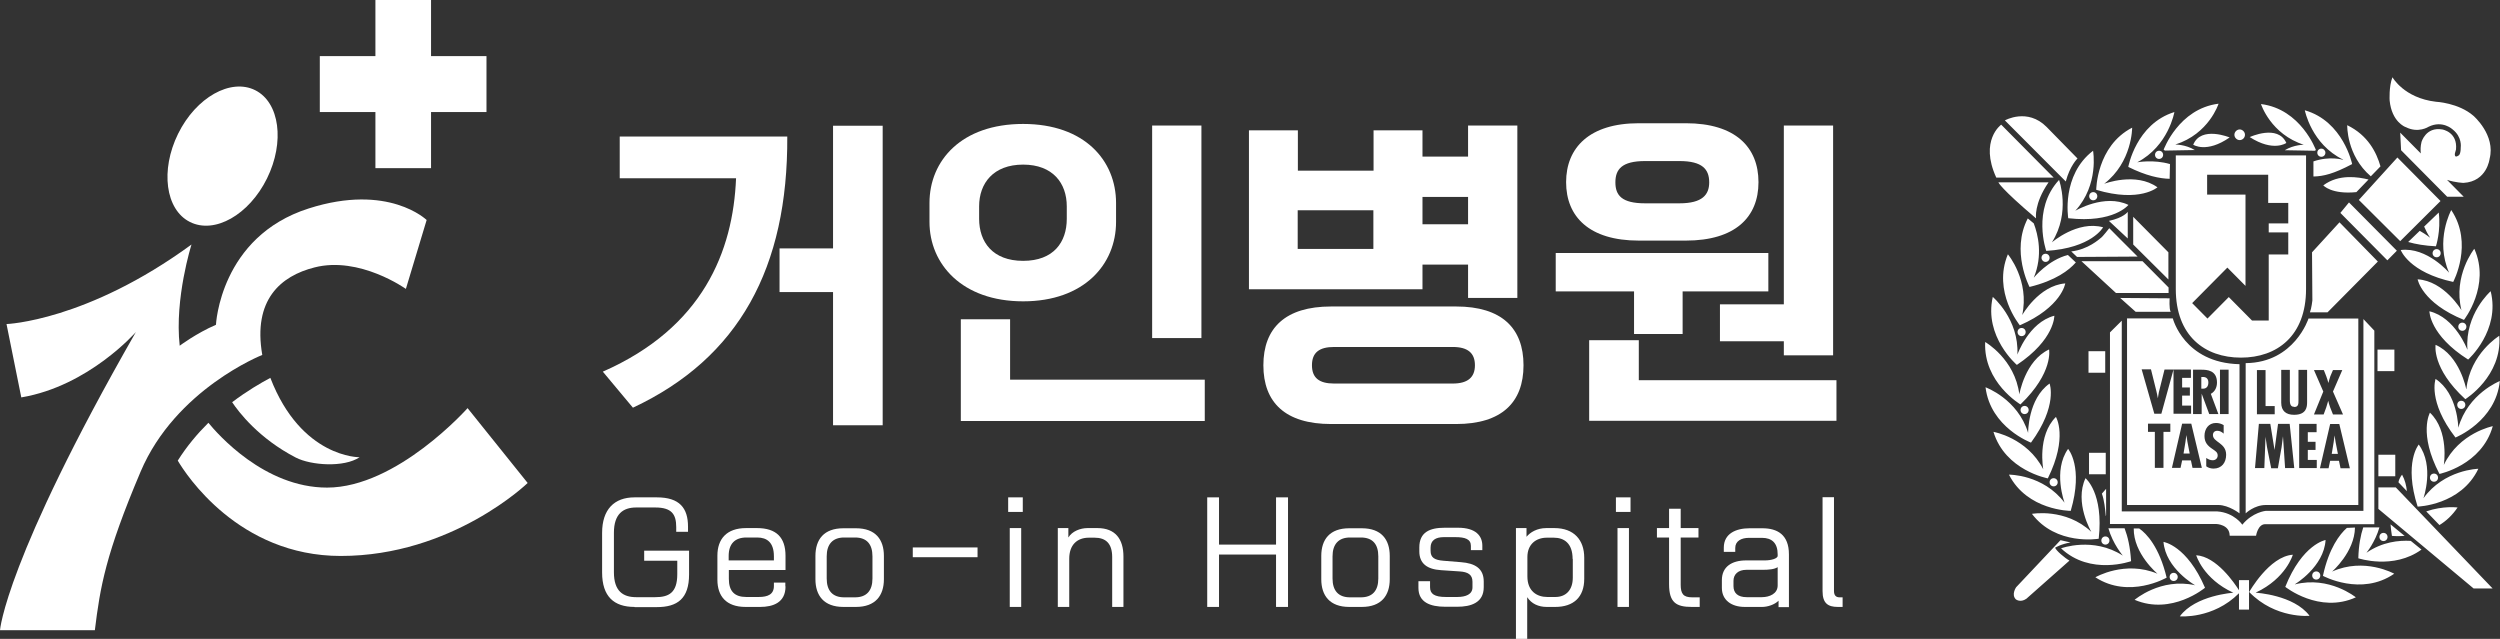
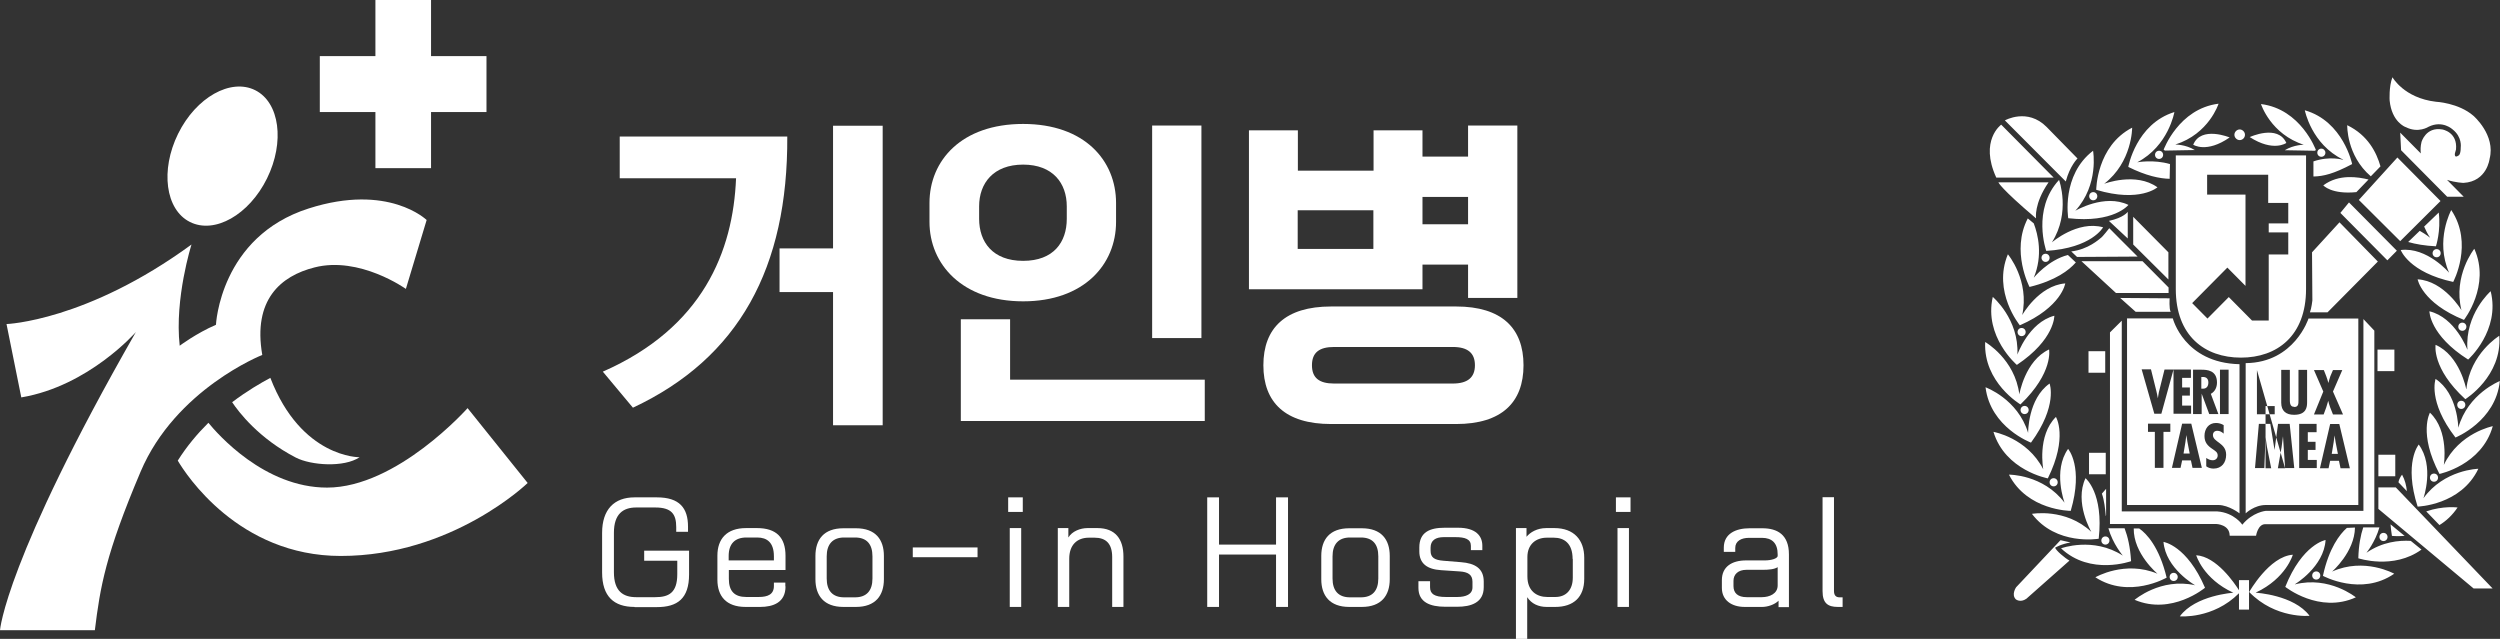
<svg xmlns="http://www.w3.org/2000/svg" width="180" height="46" viewBox="0 0 180 46" fill="none">
  <rect x="0" y="0" width="180" height="46" fill="#333333" stroke="none" />
  <g clip-path="url(#clip0_520_761)">
    <path d="M43.403 26.759C50.614 23.588 52.781 18.091 52.996 12.836H44.62V9.832H56.684C56.735 19.267 53.212 25.774 45.57 29.354L43.403 26.759ZM59.979 30.607V21.031H56.127V17.886H59.979V9.052H63.553V30.62H59.979V30.607Z" fill="white" />
    <path d="M80.356 15.981C80.356 19.037 78.05 21.696 73.665 21.696C69.28 21.696 66.923 19.024 66.923 15.981V14.613C66.923 11.557 69.23 8.924 73.665 8.924C78.1 8.924 80.356 11.57 80.356 14.613V15.981ZM69.179 30.313V22.987H72.727V27.334H86.743V30.313H69.179ZM76.808 14.856C76.808 13.194 75.807 11.852 73.665 11.852C71.523 11.852 70.497 13.194 70.497 14.856V15.751C70.497 17.426 71.473 18.781 73.665 18.781C75.857 18.781 76.808 17.439 76.808 15.751V14.856ZM82.954 24.342V9.039H86.502V24.342H82.954Z" fill="white" />
    <path d="M105.701 21.453V19.049H102.419V20.827H89.924V9.384H93.447V12.286H98.896V9.384H102.419V11.276H105.701V9.039H109.249V21.453H105.701ZM95.842 30.53C92.534 30.53 90.963 28.971 90.963 26.299C90.963 23.627 92.534 22.067 95.842 22.067H104.839C108.122 22.067 109.693 23.627 109.693 26.299C109.693 28.971 108.122 30.53 104.839 30.53H95.842ZM98.883 15.137H93.434V17.924H98.883V15.137ZM96.057 24.982C94.98 24.982 94.461 25.391 94.461 26.299C94.461 27.206 94.98 27.615 96.057 27.615H104.599C105.663 27.615 106.195 27.181 106.195 26.299C106.195 25.416 105.676 24.982 104.599 24.982H96.057ZM105.701 14.178H102.419V16.147H105.701V14.178Z" fill="white" />
-     <path d="M121.149 20.98V24.048H117.651V20.98H112.012V18.218H127.321V20.98H121.149ZM117.994 17.323C114.42 17.323 112.76 15.598 112.76 13.117C112.76 10.637 114.433 8.873 117.994 8.873H121.377C124.951 8.873 126.611 10.599 126.611 13.117C126.611 15.636 124.938 17.323 121.377 17.323H117.994ZM114.42 30.313V24.496H117.994V27.372H132.225V30.3H114.42V30.313ZM120.921 14.639C122.581 14.639 123.063 14.012 123.063 13.13C123.063 12.197 122.581 11.596 120.921 11.596H118.45C116.764 11.596 116.308 12.197 116.308 13.13C116.308 14.063 116.764 14.639 118.45 14.639H120.921ZM128.436 25.582V24.573H123.836V21.913H128.436V9.039H131.984V25.582H128.436Z" fill="white" />
    <path d="M45.684 43.699C44.214 43.699 43.352 42.957 43.352 41.218V38.367C43.352 36.68 44.227 35.81 45.684 35.81H47.294C48.928 35.81 49.537 36.578 49.537 37.92V38.291H48.688V37.946C48.688 37.025 48.358 36.539 47.18 36.539H45.798C44.861 36.539 44.202 37.012 44.202 38.355V41.206C44.202 42.561 44.861 42.996 45.798 42.996H47.18C48.13 42.996 48.764 42.702 48.764 41.346V40.375H46.381V39.646H49.613V41.359C49.613 43.098 48.776 43.712 47.294 43.712H45.697L45.684 43.699Z" fill="white" />
    <path d="M56.557 42.228C56.557 43.379 55.67 43.699 54.732 43.699H53.68C52.286 43.699 51.653 42.919 51.653 41.743V40.004C51.653 38.815 52.312 38.022 53.718 38.022H54.504C55.898 38.022 56.557 38.7 56.557 40.017V41.039H52.477V41.679C52.477 42.561 52.882 42.983 53.731 42.983H54.631C55.29 42.983 55.721 42.791 55.721 42.19V41.947H56.544V42.216L56.557 42.228ZM55.721 40.055C55.721 39.058 55.227 38.7 54.517 38.7H53.744C52.907 38.7 52.464 39.16 52.464 40.029V40.349H55.721V40.055Z" fill="white" />
    <path d="M60.726 43.699C59.32 43.699 58.711 42.88 58.711 41.704V40.029C58.711 38.84 59.32 38.035 60.726 38.035H61.626C63.033 38.035 63.641 38.84 63.641 40.029V41.704C63.641 42.88 63.033 43.699 61.626 43.699H60.726ZM62.817 40.055C62.817 39.186 62.412 38.7 61.563 38.7H60.777C59.953 38.7 59.523 39.186 59.523 40.055V41.653C59.523 42.523 59.941 43.008 60.777 43.008H61.563C62.399 43.008 62.817 42.523 62.817 41.653V40.055Z" fill="white" />
    <path d="M65.72 40.119V39.416H70.383V40.119H65.72Z" fill="white" />
    <path d="M72.588 36.859V35.81H73.64V36.859H72.588ZM72.702 43.699V38.022H73.526V43.699H72.702Z" fill="white" />
    <path d="M80.077 43.699V40.106C80.077 39.135 79.621 38.713 78.81 38.713H78.405C77.556 38.713 76.985 39.224 76.985 40.234V43.699H76.162V38.022H76.922V38.7C77.188 38.252 77.784 38.022 78.303 38.022H79.013C80.305 38.022 80.888 38.815 80.888 40.068V43.699H80.065H80.077Z" fill="white" />
    <path d="M91.875 43.699V39.927H87.769V43.699H86.92V35.81H87.769V39.211H91.875V35.81H92.737V43.699H91.875Z" fill="white" />
    <path d="M97.147 43.699C95.741 43.699 95.132 42.88 95.132 41.704V40.029C95.132 38.84 95.741 38.035 97.147 38.035H98.047C99.454 38.035 100.062 38.84 100.062 40.029V41.704C100.062 42.88 99.454 43.699 98.047 43.699H97.147ZM99.238 40.055C99.238 39.186 98.833 38.7 97.984 38.7H97.198C96.374 38.7 95.943 39.186 95.943 40.055V41.653C95.943 42.523 96.362 43.008 97.198 43.008H97.984C98.82 43.008 99.238 42.523 99.238 41.653V40.055Z" fill="white" />
    <path d="M106.829 42.28C106.829 43.405 105.891 43.686 104.928 43.686H104.054C102.977 43.686 102.127 43.366 102.127 42.331V41.845H102.964V42.28C102.964 42.753 103.268 42.983 104.104 42.983H104.928C105.536 42.983 106.018 42.791 106.018 42.292V41.883C106.018 41.372 105.688 41.18 105.093 41.142L103.75 41.052C102.761 40.988 102.191 40.579 102.191 39.697V39.416C102.191 38.303 102.964 37.997 104.016 37.997H104.979C106.259 37.997 106.728 38.585 106.728 39.288V39.608H105.904V39.301C105.904 38.815 105.486 38.674 104.789 38.674H103.952C103.369 38.674 103.002 38.904 103.002 39.429V39.659C103.002 40.145 103.281 40.324 103.94 40.375L105.194 40.477C106.195 40.554 106.829 40.924 106.829 41.87V42.267V42.28Z" fill="white" />
    <path d="M109.148 46V38.022H109.908V38.649C110.174 38.329 110.656 38.022 111.34 38.022H111.911C113.33 38.022 114.065 38.879 114.065 40.157V41.679C114.065 42.983 113.305 43.699 111.974 43.699H111.366C110.77 43.699 110.263 43.469 109.959 42.996V46H109.135H109.148ZM113.228 40.247C113.228 39.109 112.608 38.713 111.873 38.713H111.378C110.567 38.713 109.972 39.211 109.972 40.106V41.5C109.972 42.586 110.681 42.983 111.404 42.983H111.987C112.734 42.983 113.241 42.497 113.241 41.589V40.234L113.228 40.247Z" fill="white" />
    <path d="M116.346 36.859V35.81H117.398V36.859H116.346ZM116.46 43.699V38.022H117.284V43.699H116.46Z" fill="white" />
-     <path d="M121.808 43.699C120.68 43.699 120.173 43.379 120.173 42.062V38.7H119.299V38.022H120.173V36.629H121.01V38.022H122.29V38.7H121.01V42.101C121.01 42.753 121.2 43.008 121.833 43.008H122.378V43.699H121.808Z" fill="white" />
    <path d="M128.056 43.699V43.251C127.777 43.532 127.27 43.699 126.877 43.699H125.623C124.672 43.699 123.975 43.213 123.975 42.331V41.768C123.975 40.809 124.685 40.349 125.724 40.349H127.08C127.511 40.349 127.992 40.221 127.992 40.017V39.914C127.992 39.109 127.587 38.725 126.864 38.725H125.927C125.369 38.725 124.938 38.956 124.938 39.454V39.735H124.114V39.429C124.114 38.419 124.989 38.035 125.965 38.035H126.89C127.967 38.035 128.803 38.495 128.803 39.914V43.712H128.043L128.056 43.699ZM127.992 40.835C127.764 40.988 127.359 41.027 126.902 41.027H125.737C125.154 41.027 124.811 41.346 124.811 41.819V42.203C124.811 42.702 125.128 42.996 125.762 42.996H126.852C127.397 42.996 127.992 42.753 127.992 42.152V40.835Z" fill="white" />
    <path d="M132.326 43.699C131.604 43.699 131.224 43.43 131.224 42.561V35.798H132.047V42.548C132.047 42.868 132.187 43.008 132.453 43.008H132.668V43.699H132.326Z" fill="white" />
    <path d="M31.035 4.04V0H27.03V4.04H23.026V8.067H27.03V12.107H31.035V8.067H35.027V4.04H31.035Z" fill="white" />
    <path d="M18.882 25.544C18.198 21.581 20.213 19.868 22.646 19.254C25.89 18.423 29.223 20.801 29.223 20.801L30.718 15.841C30.718 15.841 27.981 13.168 22.227 15.009C15.841 17.042 15.549 23.384 15.549 23.384C14.13 23.997 12.939 24.892 12.939 24.892C12.558 21.491 13.788 17.605 13.788 17.605C6.235 23.128 0.469 23.332 0.469 23.332L1.533 28.613C6.4 27.794 9.783 23.908 9.783 23.908C0.38 40.336 0 45.373 0 45.373H6.83C7.211 42.267 7.603 39.902 10.125 33.957C12.647 28.012 18.882 25.557 18.882 25.557V25.544Z" fill="white" />
    <path d="M33.671 29.38C33.671 29.38 28.589 35.107 23.546 35.107C19.034 35.107 15.663 31.246 15.004 30.441C14.219 31.221 13.458 32.116 12.799 33.164C13.37 34.136 17.171 40.029 24.534 40.029C32.568 40.029 37.992 34.775 37.992 34.775L33.671 29.392V29.38Z" fill="white" />
    <path d="M21.302 32.947C22.392 33.509 24.774 33.675 25.89 32.921C25.89 32.921 21.695 32.985 19.465 27.206C18.768 27.577 17.779 28.152 16.715 28.958C17.171 29.648 18.628 31.566 21.302 32.947Z" fill="white" />
    <path d="M13.674 15.981C15.448 16.876 17.931 15.47 19.224 12.849C20.517 10.228 20.137 7.377 18.375 6.495C16.613 5.613 14.117 7.006 12.825 9.627C11.532 12.248 11.912 15.099 13.674 15.981Z" fill="white" />
-     <path d="M164.616 10.292C164.007 8.924 161.98 9.87 161.98 9.87C163.691 10.969 164.616 10.292 164.616 10.292ZM161.257 10.087C161.473 10.087 161.638 9.908 161.638 9.704C161.638 9.499 161.46 9.32 161.257 9.32C161.055 9.32 160.877 9.499 160.877 9.704C160.877 9.908 161.055 10.087 161.257 10.087ZM165.908 10.42C165.908 10.42 165.173 10.407 164.502 10.816L166.669 10.854C166.669 10.854 166.707 10.829 166.745 10.803C166.745 10.803 165.667 7.85 162.791 7.492C162.791 7.492 163.488 9.678 165.908 10.432M167.429 10.995C167.429 10.842 167.302 10.701 167.137 10.701C166.973 10.701 166.846 10.829 166.846 10.995C166.846 11.161 166.973 11.289 167.137 11.289C167.302 11.289 167.429 11.161 167.429 10.995ZM155.859 10.842L158.026 10.803C157.354 10.394 156.619 10.407 156.619 10.407C159.052 9.64 159.737 7.466 159.737 7.466C156.86 7.824 155.783 10.778 155.783 10.778C155.821 10.803 155.821 10.803 155.859 10.829M155.162 11.148C155.162 11.315 155.289 11.443 155.453 11.443C155.618 11.443 155.745 11.315 155.745 11.148C155.745 10.982 155.618 10.854 155.453 10.854C155.289 10.854 155.162 10.982 155.162 11.148ZM155.339 13.488C153.781 12.363 151.5 13.232 151.5 13.232C153.527 11.673 153.515 9.192 153.515 9.192C150.942 10.522 150.929 13.667 150.929 13.667C154.085 14.613 155.352 13.475 155.352 13.475M156.214 12.874L156.239 11.813C155.061 11.468 153.882 11.685 153.882 11.685C156.138 10.509 156.556 8.067 156.556 8.067C153.793 8.924 153.236 12.018 153.236 12.018C154.516 12.657 155.504 12.862 156.226 12.874M168.696 11.506C168.696 11.506 167.758 11.212 166.567 11.621V12.708C167.289 12.695 168.024 12.516 169.355 11.813C169.355 11.813 168.721 8.732 165.946 7.939C165.946 7.939 166.415 10.381 168.709 11.494M157.912 10.42C157.912 10.42 158.862 11.059 160.535 9.896C160.535 9.896 158.469 9.039 157.912 10.42ZM172.396 25.173H171.18V26.72H172.396V25.173ZM169.127 14.575L168.506 15.329L171.89 18.743L172.574 18.052L169.127 14.575ZM175.717 14.473L172.612 11.34L169.837 14.396L172.815 17.362L175.717 14.473ZM150.422 14.127C150.422 14.293 150.549 14.421 150.714 14.421C150.879 14.421 151.005 14.293 151.005 14.127C151.005 13.961 150.879 13.833 150.714 13.833C150.549 13.833 150.422 13.961 150.422 14.127ZM173.398 17.426C173.93 17.579 174.589 17.694 175.387 17.733C175.387 17.733 175.755 16.633 175.59 15.303L174.538 16.314C174.652 16.582 174.792 16.851 174.969 17.119C174.969 17.119 174.678 16.876 174.221 16.62L173.385 17.426H173.398ZM172.46 32.742H171.243V34.289H172.46V32.742ZM170.698 12.695L171.395 11.979C171.104 10.969 170.496 9.742 169 9.013C169 9.013 168.937 11.187 170.698 12.695ZM176.997 23.524C176.997 23.69 177.123 23.818 177.288 23.818C177.453 23.818 177.58 23.69 177.58 23.524C177.58 23.358 177.453 23.23 177.288 23.23C177.123 23.23 176.997 23.358 176.997 23.524ZM173.22 9.154C174.12 9.614 174.855 9.128 174.855 9.128C175.869 8.63 176.591 9.32 176.591 9.32C177.288 9.87 177.174 10.599 177.174 10.599C177.174 11.161 177.009 11.2 177.009 11.2C176.68 11.43 176.756 11.033 176.756 11.033L176.832 10.765C176.959 9.499 175.843 9.32 175.843 9.32C174.652 9.116 174.348 10.228 174.348 10.228C174.272 10.535 174.272 10.803 174.297 11.046L172.815 9.55L172.878 10.816L176.198 14.166H177.389L176.186 12.951C176.819 13.156 177.377 13.168 177.377 13.168C179.075 13.066 179.252 11.43 179.252 11.43C179.696 9.717 178.086 8.336 178.086 8.336C177.009 7.402 175.387 7.326 175.387 7.326C173.081 7.057 172.257 5.561 172.257 5.561C171.991 6.239 172.054 7.236 172.054 7.236C172.206 8.783 173.182 9.141 173.182 9.141M177.402 23.038C177.402 23.038 179.341 20.571 178.15 17.912C178.15 17.912 176.604 19.842 177.225 22.335C177.225 22.335 175.983 20.226 174.069 20.111C174.069 20.111 174.361 21.798 177.415 23.038M175.438 18.525C175.603 18.525 175.729 18.397 175.729 18.231C175.729 18.065 175.603 17.937 175.438 17.937C175.273 17.937 175.146 18.065 175.146 18.231C175.146 18.397 175.273 18.525 175.438 18.525ZM169.659 13.833L170.534 12.925C169.799 12.746 168.405 12.504 167.277 13.347C167.277 13.347 167.86 14.012 169.659 13.833ZM176.629 20.302C176.629 20.302 178.112 17.541 176.49 15.124C176.49 15.124 175.298 17.298 176.338 19.638C176.338 19.638 174.754 17.771 172.853 18.001C172.853 18.001 173.436 19.612 176.642 20.302M166.478 41.436C166.478 41.602 166.605 41.73 166.77 41.73C166.935 41.73 167.061 41.602 167.061 41.436C167.061 41.27 166.935 41.142 166.77 41.142C166.605 41.142 166.478 41.27 166.478 41.436ZM167.91 41.154C167.91 41.154 169.533 39.748 169.558 37.984L168.975 38.009C168.455 38.47 167.682 39.467 167.251 41.461C167.251 41.461 170.001 42.957 172.384 41.308C172.384 41.308 170.23 40.106 167.91 41.154ZM165.237 42.062C165.237 42.062 167.328 40.809 167.442 38.879C167.442 38.879 165.769 39.173 164.54 42.254C164.54 42.254 166.985 44.21 169.621 43.008C169.621 43.008 167.708 41.449 165.237 42.075M162.423 42.663C164.603 41.64 165.084 39.94 165.084 39.94C163.386 40.055 161.942 42.625 161.942 42.625C163.843 44.581 166.288 44.338 166.288 44.338C165.161 42.829 162.423 42.676 162.423 42.676M161.207 41.768V42.497C160.877 41.973 159.585 40.068 158.127 39.978C158.127 39.978 158.622 41.679 160.801 42.676C160.801 42.676 158.064 42.855 156.949 44.376C156.949 44.376 159.331 44.594 161.207 42.714V43.891H161.929V41.768H161.207ZM171.243 35.094V36.642L178.099 42.369H179.468L172.498 35.094H171.256H171.243ZM170.394 39.786C170.394 39.786 171.015 39.032 171.319 37.971H170.153C169.963 38.534 169.824 39.262 169.799 40.196C169.799 40.196 172.32 41.039 174.348 39.569L173.575 38.943C172.713 38.892 171.522 39.02 170.407 39.786M156.797 41.538C156.797 41.385 156.67 41.244 156.505 41.244C156.34 41.244 156.214 41.372 156.214 41.538C156.214 41.704 156.34 41.832 156.505 41.832C156.67 41.832 156.797 41.704 156.797 41.538ZM175.957 33.458C175.957 33.458 176.35 31.029 174.956 29.712C174.956 29.712 174.107 31.195 175.641 34.123C175.641 34.123 178.695 33.496 179.48 30.684C179.48 30.684 177.06 31.157 175.957 33.471M173.132 38.585L172.118 37.754C172.143 38.01 172.168 38.291 172.219 38.585C172.219 38.585 172.587 38.623 173.132 38.585ZM171.611 38.956C171.776 38.956 171.902 38.828 171.902 38.661C171.902 38.495 171.776 38.367 171.611 38.367C171.446 38.367 171.319 38.495 171.319 38.661C171.319 38.828 171.446 38.956 171.611 38.956ZM147.571 34.724C147.571 34.89 147.698 35.018 147.863 35.018C148.027 35.018 148.154 34.89 148.154 34.724C148.154 34.557 148.027 34.43 147.863 34.43C147.698 34.43 147.571 34.557 147.571 34.724ZM145.48 29.111C147.863 26.823 147.533 25.161 147.533 25.161C145.797 25.966 145.391 28.395 145.391 28.395C145.075 25.851 142.933 24.624 142.933 24.624C142.794 27.539 145.48 29.124 145.48 29.124M145.48 29.52C145.48 29.686 145.607 29.814 145.772 29.814C145.936 29.814 146.063 29.686 146.063 29.52C146.063 29.354 145.936 29.226 145.772 29.226C145.607 29.226 145.48 29.354 145.48 29.52ZM149.573 11.404L147.356 9.141C145.974 7.748 144.352 8.668 144.352 8.668L148.737 13.066C149.028 11.941 149.586 11.404 149.586 11.404M147.863 12.785L144.086 8.975C144.086 8.975 142.502 10.113 143.731 12.785H147.863ZM146.228 31.873C148.179 29.213 147.571 27.615 147.571 27.615C146 28.715 146.025 31.169 146.025 31.169C145.277 28.715 142.958 27.884 142.958 27.884C143.313 30.786 146.24 31.873 146.24 31.873M147.977 39.429C147.977 39.429 148.42 39.16 149.079 39.058L148.357 38.892L145.163 42.28C145.163 42.28 144.796 42.804 145.138 43.149C145.138 43.149 145.455 43.417 145.898 43.111L149.003 40.362C148.686 40.196 148.002 39.62 147.964 39.416M154.034 38.048H153.629C153.603 39.863 155.339 41.308 155.339 41.308C152.995 40.324 150.866 41.564 150.866 41.564C153.299 43.149 155.998 41.589 155.998 41.589C155.466 39.377 154.554 38.419 154.021 38.048M147.444 34.443C148.914 31.476 148.027 30.019 148.027 30.019C146.659 31.374 147.115 33.79 147.115 33.79C145.949 31.515 143.529 31.093 143.529 31.093C144.378 33.88 147.444 34.443 147.444 34.443ZM155.77 39.007C155.922 40.937 158.051 42.139 158.051 42.139C155.567 41.576 153.692 43.187 153.692 43.187C156.366 44.325 158.761 42.318 158.761 42.318C157.456 39.275 155.783 39.02 155.783 39.02M148.927 15.713C152.197 16.083 153.248 14.754 153.248 14.754C151.525 13.923 149.421 15.176 149.421 15.176C151.145 13.296 150.701 10.854 150.701 10.854C148.395 12.619 148.914 15.713 148.914 15.713M149.092 36.782C150.03 33.599 148.902 32.32 148.902 32.32C147.787 33.893 148.648 36.194 148.648 36.194C147.102 34.148 144.644 34.174 144.644 34.174C145.962 36.769 149.079 36.782 149.079 36.782M172.954 34.174C172.954 34.174 172.751 34.391 172.688 34.724L173.296 35.363C173.258 34.967 173.157 34.557 172.954 34.187M152.653 21.453L153.768 22.45H156.29C156.163 22.246 156.214 21.479 156.214 21.479L152.653 21.453ZM158.913 13.999V12.58H163.31V14.613H164.755V16.083H163.348V16.735H164.755V18.321H163.348V23.077H162.144L160.472 21.389L158.938 22.936L157.836 21.824L160.37 19.267L161.676 20.584V14.012H158.913V13.999ZM156.657 20.814C156.657 24.189 158.748 25.749 161.346 25.749C163.944 25.749 166.035 24.189 166.035 20.814V11.187H156.657C156.657 11.187 156.657 17.439 156.657 20.814ZM153.198 15.252C153.198 15.252 152.919 15.674 151.842 15.904L153.198 17.17V15.252ZM165.186 29.303C165.49 29.303 165.49 29.073 165.49 28.83V26.631H166.111V28.958C166.111 29.29 166.073 29.866 165.173 29.866C164.59 29.866 164.248 29.584 164.248 28.996V26.631H164.869V28.689C164.869 28.932 164.844 29.29 165.173 29.29M166.795 30.53V31.118H166.162V31.809H166.719V32.397H166.162V33.113H166.808V33.701H165.541V30.517H166.795V30.53ZM166.618 26.644H167.315L167.492 27.091C167.543 27.245 167.606 27.411 167.644 27.577C167.682 27.411 167.733 27.257 167.784 27.091L167.974 26.644H168.645L167.974 28.191L168.696 29.84H167.974L167.771 29.328C167.708 29.162 167.67 29.009 167.632 28.855C167.581 29.009 167.543 29.175 167.492 29.328L167.302 29.84H166.605L167.277 28.191L166.605 26.644H166.618ZM168.519 33.714L168.405 33.177H167.771L167.657 33.714H167.036L167.771 30.53H168.43L169.19 33.714H168.519ZM164.527 33.714L164.375 31.413L164.273 32.205L164.007 33.714H163.526L163.222 32.179L163.12 31.464V31.4L163.032 33.701H162.36L162.639 30.517H163.462L163.767 32.397L164.02 30.517H164.856L165.186 33.701H164.54L164.527 33.714ZM162.499 26.644H163.12V29.239H163.779V29.827H162.499V26.644ZM161.688 26.145V36.961C161.688 36.961 162.297 36.36 163.146 36.36H169.799V22.936H166.212C166.212 22.936 165.199 26.107 161.701 26.145M159.002 27.539C159.002 27.308 158.888 27.13 158.583 27.142H158.495V27.986H158.609C158.888 27.986 159.002 27.794 159.002 27.539ZM168.088 31.349L168.024 31.834L167.885 32.678H168.329L168.164 31.834L168.088 31.349ZM151.259 17.132C151.145 17.221 150.346 17.963 149.13 18.103L149.548 18.5L153.907 18.474L152.551 17.119L151.867 16.429C151.867 16.429 151.386 17.055 151.259 17.132ZM175.539 34.391C175.539 34.225 175.413 34.097 175.248 34.097C175.083 34.097 174.956 34.225 174.956 34.391C174.956 34.557 175.083 34.685 175.248 34.685C175.413 34.685 175.539 34.557 175.539 34.391ZM177.212 29.444C177.377 29.444 177.504 29.316 177.504 29.149C177.504 28.983 177.377 28.855 177.212 28.855C177.047 28.855 176.921 28.983 176.921 29.149C176.921 29.316 177.047 29.444 177.212 29.444ZM175.362 27.283C175.362 27.283 174.779 28.894 176.794 31.502C176.794 31.502 179.696 30.338 179.987 27.436C179.987 27.436 177.694 28.331 176.997 30.799C176.997 30.799 176.971 28.344 175.362 27.283ZM177.567 28.012C177.567 28.012 177.111 25.595 175.362 24.828C175.362 24.828 175.07 26.516 177.504 28.74C177.504 28.74 180.165 27.091 179.949 24.176C179.949 24.176 177.846 25.455 177.58 28.012M174.145 32.013C174.145 32.013 173.055 33.317 174.069 36.475C174.069 36.475 177.187 36.386 178.441 33.752C178.441 33.752 175.983 33.803 174.487 35.874C174.487 35.874 175.299 33.56 174.145 32.001M177.643 25.161C177.643 25.161 176.781 22.859 174.918 22.412C174.918 22.412 174.918 24.125 177.706 25.889C177.706 25.889 180.038 23.805 179.328 20.967C179.328 20.967 177.465 22.604 177.656 25.161M175.641 37.805C176.122 37.511 176.566 37.102 176.946 36.539C176.946 36.539 175.907 36.399 174.69 36.821L175.641 37.805ZM157.494 31.809L157.418 31.323L157.354 31.809L157.215 32.653H157.658L157.494 31.809ZM148.243 12.964C146.279 15.099 147.33 18.065 147.33 18.065C150.613 17.86 151.424 16.365 151.424 16.365C149.573 15.853 147.736 17.451 147.736 17.451C149.104 15.291 148.255 12.964 148.255 12.964M160.548 38.572H162.436C162.436 38.572 162.563 37.741 163.095 37.741H170.952V23.805L170.166 22.974V36.782H163.133C163.133 36.782 162.182 36.872 161.447 37.779C161.447 37.779 160.877 36.91 159.635 36.821H152.767V23.09L151.918 23.933V37.728H159.585C159.585 37.728 160.535 37.767 160.535 38.559M145.848 23.908C145.848 23.741 145.721 23.614 145.556 23.614C145.391 23.614 145.265 23.741 145.265 23.908C145.265 24.074 145.391 24.202 145.556 24.202C145.721 24.202 145.848 24.074 145.848 23.908ZM145.594 22.706C146.152 20.2 144.568 18.308 144.568 18.308C143.44 21.006 145.429 23.422 145.429 23.422C148.446 22.105 148.699 20.405 148.699 20.405C146.785 20.558 145.594 22.693 145.594 22.693M143.478 21.389C142.832 24.24 145.214 26.273 145.214 26.273C147.951 24.445 147.913 22.732 147.913 22.732C146.063 23.217 145.252 25.531 145.252 25.531C145.379 22.974 143.478 21.376 143.478 21.376M146.595 15.713C146.595 15.713 146.431 14.677 147.495 13.13H143.883C143.883 13.13 144.035 13.552 146.583 15.713M156.138 21.095V20.699L154.262 18.807H149.865L152.349 21.095H156.138ZM151.601 37.102C151.601 37.23 151.639 37.076 151.639 37.076V35.197L151.335 35.542C151.512 36.015 151.576 36.705 151.614 37.114M146.988 18.564C146.988 18.717 147.115 18.858 147.28 18.858C147.444 18.858 147.571 18.73 147.571 18.564C147.571 18.397 147.444 18.27 147.28 18.27C147.115 18.27 146.988 18.397 146.988 18.564ZM151.588 39.211C151.753 39.211 151.88 39.083 151.88 38.917C151.88 38.751 151.753 38.623 151.588 38.623C151.424 38.623 151.297 38.751 151.297 38.917C151.297 39.083 151.424 39.211 151.588 39.211ZM153.591 17.605L156.125 20.123V18.167L153.591 15.61V17.605ZM151.614 32.601H150.41V34.148H151.614V32.601ZM168.443 16.007L166.466 18.167L166.491 21.632C166.491 21.632 166.428 22.207 166.314 22.489H167.581L171.205 18.832L168.443 16.007ZM157.747 26.618V27.206H157.113V27.897H157.671V28.485H157.113V29.201H157.76V29.789H156.493V26.605L155.618 29.789H155.111L154.199 26.593H154.87L155.251 28.127C155.301 28.306 155.327 28.485 155.365 28.677C155.403 28.497 155.415 28.306 155.466 28.127L155.846 26.605H157.76L157.747 26.618ZM158.533 33.688H157.861L157.747 33.151H157.113L156.999 33.688H156.378L157.113 30.505H157.772L158.533 33.688ZM157.874 26.618H158.507C158.9 26.618 159.623 26.657 159.623 27.539C159.623 27.884 159.483 28.191 159.179 28.357L159.724 29.814H159.065L158.52 28.344V29.814H157.899V26.618H157.874ZM159.838 26.618H160.459V29.814H159.838V26.618ZM159.382 33.739C159.204 33.739 158.989 33.688 158.85 33.573V32.972C159.002 33.075 159.141 33.138 159.319 33.138C159.521 33.138 159.673 32.998 159.673 32.793C159.673 32.55 159.483 32.461 159.306 32.333C158.938 32.09 158.723 31.847 158.723 31.387C158.723 30.888 159.014 30.454 159.547 30.454C159.749 30.454 159.927 30.505 160.104 30.607V31.221C159.977 31.106 159.825 31.016 159.648 31.016C159.458 31.016 159.331 31.131 159.331 31.323C159.331 31.847 160.282 31.873 160.282 32.742C160.282 33.305 159.965 33.739 159.369 33.739M156.264 31.093H155.77V33.688H155.149V31.093H154.655V30.505H156.264V31.093ZM153.147 22.936V36.36H159.737C160.484 36.373 161.245 36.961 161.245 36.961V26.222C157.253 26.132 156.442 22.923 156.442 22.923H153.134L153.147 22.936ZM153.438 40.4C153.375 39.377 153.198 38.636 152.97 38.035H151.804C152.121 39.16 152.843 40.004 152.843 40.004C150.701 38.623 148.395 39.48 148.395 39.48C150.511 41.474 153.451 40.4 153.451 40.4M149.472 18.909L148.889 18.359C147.47 18.717 146.431 19.996 146.431 19.996C147.102 18.385 146.735 16.876 146.431 16.083L146 15.725C144.77 18.078 146.126 20.66 146.126 20.66C148.015 20.2 148.978 19.446 149.447 18.909M146.291 36.987C148.04 39.313 151.107 38.789 151.107 38.789C151.474 35.491 150.156 34.43 150.156 34.43C149.333 36.181 150.574 38.291 150.574 38.291C148.712 36.552 146.291 36.999 146.291 36.999M151.576 25.288H150.372V26.835H151.576V25.288Z" fill="white" />
+     <path d="M164.616 10.292C164.007 8.924 161.98 9.87 161.98 9.87C163.691 10.969 164.616 10.292 164.616 10.292ZM161.257 10.087C161.473 10.087 161.638 9.908 161.638 9.704C161.638 9.499 161.46 9.32 161.257 9.32C161.055 9.32 160.877 9.499 160.877 9.704C160.877 9.908 161.055 10.087 161.257 10.087ZM165.908 10.42C165.908 10.42 165.173 10.407 164.502 10.816L166.669 10.854C166.669 10.854 166.707 10.829 166.745 10.803C166.745 10.803 165.667 7.85 162.791 7.492C162.791 7.492 163.488 9.678 165.908 10.432M167.429 10.995C167.429 10.842 167.302 10.701 167.137 10.701C166.973 10.701 166.846 10.829 166.846 10.995C166.846 11.161 166.973 11.289 167.137 11.289C167.302 11.289 167.429 11.161 167.429 10.995ZM155.859 10.842L158.026 10.803C157.354 10.394 156.619 10.407 156.619 10.407C159.052 9.64 159.737 7.466 159.737 7.466C156.86 7.824 155.783 10.778 155.783 10.778C155.821 10.803 155.821 10.803 155.859 10.829M155.162 11.148C155.162 11.315 155.289 11.443 155.453 11.443C155.618 11.443 155.745 11.315 155.745 11.148C155.745 10.982 155.618 10.854 155.453 10.854C155.289 10.854 155.162 10.982 155.162 11.148ZM155.339 13.488C153.781 12.363 151.5 13.232 151.5 13.232C153.527 11.673 153.515 9.192 153.515 9.192C150.942 10.522 150.929 13.667 150.929 13.667C154.085 14.613 155.352 13.475 155.352 13.475M156.214 12.874L156.239 11.813C155.061 11.468 153.882 11.685 153.882 11.685C156.138 10.509 156.556 8.067 156.556 8.067C153.793 8.924 153.236 12.018 153.236 12.018C154.516 12.657 155.504 12.862 156.226 12.874M168.696 11.506C168.696 11.506 167.758 11.212 166.567 11.621V12.708C167.289 12.695 168.024 12.516 169.355 11.813C169.355 11.813 168.721 8.732 165.946 7.939C165.946 7.939 166.415 10.381 168.709 11.494M157.912 10.42C157.912 10.42 158.862 11.059 160.535 9.896C160.535 9.896 158.469 9.039 157.912 10.42ZM172.396 25.173H171.18V26.72H172.396V25.173ZM169.127 14.575L168.506 15.329L171.89 18.743L172.574 18.052L169.127 14.575ZM175.717 14.473L172.612 11.34L169.837 14.396L172.815 17.362L175.717 14.473ZM150.422 14.127C150.422 14.293 150.549 14.421 150.714 14.421C150.879 14.421 151.005 14.293 151.005 14.127C151.005 13.961 150.879 13.833 150.714 13.833C150.549 13.833 150.422 13.961 150.422 14.127ZM173.398 17.426C173.93 17.579 174.589 17.694 175.387 17.733C175.387 17.733 175.755 16.633 175.59 15.303L174.538 16.314C174.652 16.582 174.792 16.851 174.969 17.119C174.969 17.119 174.678 16.876 174.221 16.62L173.385 17.426H173.398ZM172.46 32.742H171.243V34.289H172.46V32.742ZM170.698 12.695L171.395 11.979C171.104 10.969 170.496 9.742 169 9.013C169 9.013 168.937 11.187 170.698 12.695ZM176.997 23.524C176.997 23.69 177.123 23.818 177.288 23.818C177.453 23.818 177.58 23.69 177.58 23.524C177.58 23.358 177.453 23.23 177.288 23.23C177.123 23.23 176.997 23.358 176.997 23.524ZM173.22 9.154C174.12 9.614 174.855 9.128 174.855 9.128C175.869 8.63 176.591 9.32 176.591 9.32C177.288 9.87 177.174 10.599 177.174 10.599C177.174 11.161 177.009 11.2 177.009 11.2C176.68 11.43 176.756 11.033 176.756 11.033L176.832 10.765C176.959 9.499 175.843 9.32 175.843 9.32C174.652 9.116 174.348 10.228 174.348 10.228C174.272 10.535 174.272 10.803 174.297 11.046L172.815 9.55L172.878 10.816L176.198 14.166H177.389L176.186 12.951C176.819 13.156 177.377 13.168 177.377 13.168C179.075 13.066 179.252 11.43 179.252 11.43C179.696 9.717 178.086 8.336 178.086 8.336C177.009 7.402 175.387 7.326 175.387 7.326C173.081 7.057 172.257 5.561 172.257 5.561C171.991 6.239 172.054 7.236 172.054 7.236C172.206 8.783 173.182 9.141 173.182 9.141M177.402 23.038C177.402 23.038 179.341 20.571 178.15 17.912C178.15 17.912 176.604 19.842 177.225 22.335C177.225 22.335 175.983 20.226 174.069 20.111C174.069 20.111 174.361 21.798 177.415 23.038M175.438 18.525C175.603 18.525 175.729 18.397 175.729 18.231C175.729 18.065 175.603 17.937 175.438 17.937C175.273 17.937 175.146 18.065 175.146 18.231C175.146 18.397 175.273 18.525 175.438 18.525ZM169.659 13.833L170.534 12.925C169.799 12.746 168.405 12.504 167.277 13.347C167.277 13.347 167.86 14.012 169.659 13.833ZM176.629 20.302C176.629 20.302 178.112 17.541 176.49 15.124C176.49 15.124 175.298 17.298 176.338 19.638C176.338 19.638 174.754 17.771 172.853 18.001C172.853 18.001 173.436 19.612 176.642 20.302M166.478 41.436C166.478 41.602 166.605 41.73 166.77 41.73C166.935 41.73 167.061 41.602 167.061 41.436C167.061 41.27 166.935 41.142 166.77 41.142C166.605 41.142 166.478 41.27 166.478 41.436ZM167.91 41.154C167.91 41.154 169.533 39.748 169.558 37.984L168.975 38.009C168.455 38.47 167.682 39.467 167.251 41.461C167.251 41.461 170.001 42.957 172.384 41.308C172.384 41.308 170.23 40.106 167.91 41.154ZM165.237 42.062C165.237 42.062 167.328 40.809 167.442 38.879C167.442 38.879 165.769 39.173 164.54 42.254C164.54 42.254 166.985 44.21 169.621 43.008C169.621 43.008 167.708 41.449 165.237 42.075M162.423 42.663C164.603 41.64 165.084 39.94 165.084 39.94C163.386 40.055 161.942 42.625 161.942 42.625C163.843 44.581 166.288 44.338 166.288 44.338C165.161 42.829 162.423 42.676 162.423 42.676M161.207 41.768V42.497C160.877 41.973 159.585 40.068 158.127 39.978C158.127 39.978 158.622 41.679 160.801 42.676C160.801 42.676 158.064 42.855 156.949 44.376C156.949 44.376 159.331 44.594 161.207 42.714V43.891H161.929V41.768H161.207ZM171.243 35.094V36.642L178.099 42.369H179.468L172.498 35.094H171.256H171.243ZM170.394 39.786C170.394 39.786 171.015 39.032 171.319 37.971H170.153C169.963 38.534 169.824 39.262 169.799 40.196C169.799 40.196 172.32 41.039 174.348 39.569L173.575 38.943C172.713 38.892 171.522 39.02 170.407 39.786M156.797 41.538C156.797 41.385 156.67 41.244 156.505 41.244C156.34 41.244 156.214 41.372 156.214 41.538C156.214 41.704 156.34 41.832 156.505 41.832C156.67 41.832 156.797 41.704 156.797 41.538ZM175.957 33.458C175.957 33.458 176.35 31.029 174.956 29.712C174.956 29.712 174.107 31.195 175.641 34.123C175.641 34.123 178.695 33.496 179.48 30.684C179.48 30.684 177.06 31.157 175.957 33.471M173.132 38.585L172.118 37.754C172.143 38.01 172.168 38.291 172.219 38.585C172.219 38.585 172.587 38.623 173.132 38.585ZM171.611 38.956C171.776 38.956 171.902 38.828 171.902 38.661C171.902 38.495 171.776 38.367 171.611 38.367C171.446 38.367 171.319 38.495 171.319 38.661C171.319 38.828 171.446 38.956 171.611 38.956ZM147.571 34.724C147.571 34.89 147.698 35.018 147.863 35.018C148.027 35.018 148.154 34.89 148.154 34.724C148.154 34.557 148.027 34.43 147.863 34.43C147.698 34.43 147.571 34.557 147.571 34.724ZM145.48 29.111C147.863 26.823 147.533 25.161 147.533 25.161C145.797 25.966 145.391 28.395 145.391 28.395C145.075 25.851 142.933 24.624 142.933 24.624C142.794 27.539 145.48 29.124 145.48 29.124M145.48 29.52C145.48 29.686 145.607 29.814 145.772 29.814C145.936 29.814 146.063 29.686 146.063 29.52C146.063 29.354 145.936 29.226 145.772 29.226C145.607 29.226 145.48 29.354 145.48 29.52ZM149.573 11.404L147.356 9.141C145.974 7.748 144.352 8.668 144.352 8.668L148.737 13.066C149.028 11.941 149.586 11.404 149.586 11.404M147.863 12.785L144.086 8.975C144.086 8.975 142.502 10.113 143.731 12.785H147.863ZM146.228 31.873C148.179 29.213 147.571 27.615 147.571 27.615C146 28.715 146.025 31.169 146.025 31.169C145.277 28.715 142.958 27.884 142.958 27.884C143.313 30.786 146.24 31.873 146.24 31.873M147.977 39.429C147.977 39.429 148.42 39.16 149.079 39.058L148.357 38.892L145.163 42.28C145.163 42.28 144.796 42.804 145.138 43.149C145.138 43.149 145.455 43.417 145.898 43.111L149.003 40.362C148.686 40.196 148.002 39.62 147.964 39.416M154.034 38.048H153.629C153.603 39.863 155.339 41.308 155.339 41.308C152.995 40.324 150.866 41.564 150.866 41.564C153.299 43.149 155.998 41.589 155.998 41.589C155.466 39.377 154.554 38.419 154.021 38.048M147.444 34.443C148.914 31.476 148.027 30.019 148.027 30.019C146.659 31.374 147.115 33.79 147.115 33.79C145.949 31.515 143.529 31.093 143.529 31.093C144.378 33.88 147.444 34.443 147.444 34.443ZM155.77 39.007C155.922 40.937 158.051 42.139 158.051 42.139C155.567 41.576 153.692 43.187 153.692 43.187C156.366 44.325 158.761 42.318 158.761 42.318C157.456 39.275 155.783 39.02 155.783 39.02M148.927 15.713C152.197 16.083 153.248 14.754 153.248 14.754C151.525 13.923 149.421 15.176 149.421 15.176C151.145 13.296 150.701 10.854 150.701 10.854C148.395 12.619 148.914 15.713 148.914 15.713M149.092 36.782C150.03 33.599 148.902 32.32 148.902 32.32C147.787 33.893 148.648 36.194 148.648 36.194C147.102 34.148 144.644 34.174 144.644 34.174C145.962 36.769 149.079 36.782 149.079 36.782M172.954 34.174C172.954 34.174 172.751 34.391 172.688 34.724L173.296 35.363C173.258 34.967 173.157 34.557 172.954 34.187M152.653 21.453L153.768 22.45H156.29C156.163 22.246 156.214 21.479 156.214 21.479L152.653 21.453ZM158.913 13.999V12.58H163.31V14.613H164.755V16.083H163.348V16.735H164.755V18.321H163.348V23.077H162.144L160.472 21.389L158.938 22.936L157.836 21.824L160.37 19.267L161.676 20.584V14.012H158.913V13.999ZM156.657 20.814C156.657 24.189 158.748 25.749 161.346 25.749C163.944 25.749 166.035 24.189 166.035 20.814V11.187H156.657C156.657 11.187 156.657 17.439 156.657 20.814ZM153.198 15.252C153.198 15.252 152.919 15.674 151.842 15.904L153.198 17.17V15.252ZM165.186 29.303C165.49 29.303 165.49 29.073 165.49 28.83V26.631H166.111V28.958C166.111 29.29 166.073 29.866 165.173 29.866C164.59 29.866 164.248 29.584 164.248 28.996V26.631H164.869V28.689C164.869 28.932 164.844 29.29 165.173 29.29M166.795 30.53V31.118H166.162V31.809H166.719V32.397H166.162V33.113H166.808V33.701H165.541V30.517H166.795V30.53ZM166.618 26.644H167.315L167.492 27.091C167.543 27.245 167.606 27.411 167.644 27.577C167.682 27.411 167.733 27.257 167.784 27.091L167.974 26.644H168.645L167.974 28.191L168.696 29.84H167.974L167.771 29.328C167.708 29.162 167.67 29.009 167.632 28.855C167.581 29.009 167.543 29.175 167.492 29.328L167.302 29.84H166.605L167.277 28.191L166.605 26.644H166.618ZM168.519 33.714L168.405 33.177H167.771L167.657 33.714H167.036L167.771 30.53H168.43L169.19 33.714H168.519ZM164.527 33.714L164.375 31.413L164.273 32.205L164.007 33.714H163.526L163.222 32.179L163.12 31.464V31.4L163.032 33.701H162.36L162.639 30.517H163.462L163.767 32.397L164.02 30.517H164.856L165.186 33.701H164.54L164.527 33.714ZH163.12V29.239H163.779V29.827H162.499V26.644ZM161.688 26.145V36.961C161.688 36.961 162.297 36.36 163.146 36.36H169.799V22.936H166.212C166.212 22.936 165.199 26.107 161.701 26.145M159.002 27.539C159.002 27.308 158.888 27.13 158.583 27.142H158.495V27.986H158.609C158.888 27.986 159.002 27.794 159.002 27.539ZM168.088 31.349L168.024 31.834L167.885 32.678H168.329L168.164 31.834L168.088 31.349ZM151.259 17.132C151.145 17.221 150.346 17.963 149.13 18.103L149.548 18.5L153.907 18.474L152.551 17.119L151.867 16.429C151.867 16.429 151.386 17.055 151.259 17.132ZM175.539 34.391C175.539 34.225 175.413 34.097 175.248 34.097C175.083 34.097 174.956 34.225 174.956 34.391C174.956 34.557 175.083 34.685 175.248 34.685C175.413 34.685 175.539 34.557 175.539 34.391ZM177.212 29.444C177.377 29.444 177.504 29.316 177.504 29.149C177.504 28.983 177.377 28.855 177.212 28.855C177.047 28.855 176.921 28.983 176.921 29.149C176.921 29.316 177.047 29.444 177.212 29.444ZM175.362 27.283C175.362 27.283 174.779 28.894 176.794 31.502C176.794 31.502 179.696 30.338 179.987 27.436C179.987 27.436 177.694 28.331 176.997 30.799C176.997 30.799 176.971 28.344 175.362 27.283ZM177.567 28.012C177.567 28.012 177.111 25.595 175.362 24.828C175.362 24.828 175.07 26.516 177.504 28.74C177.504 28.74 180.165 27.091 179.949 24.176C179.949 24.176 177.846 25.455 177.58 28.012M174.145 32.013C174.145 32.013 173.055 33.317 174.069 36.475C174.069 36.475 177.187 36.386 178.441 33.752C178.441 33.752 175.983 33.803 174.487 35.874C174.487 35.874 175.299 33.56 174.145 32.001M177.643 25.161C177.643 25.161 176.781 22.859 174.918 22.412C174.918 22.412 174.918 24.125 177.706 25.889C177.706 25.889 180.038 23.805 179.328 20.967C179.328 20.967 177.465 22.604 177.656 25.161M175.641 37.805C176.122 37.511 176.566 37.102 176.946 36.539C176.946 36.539 175.907 36.399 174.69 36.821L175.641 37.805ZM157.494 31.809L157.418 31.323L157.354 31.809L157.215 32.653H157.658L157.494 31.809ZM148.243 12.964C146.279 15.099 147.33 18.065 147.33 18.065C150.613 17.86 151.424 16.365 151.424 16.365C149.573 15.853 147.736 17.451 147.736 17.451C149.104 15.291 148.255 12.964 148.255 12.964M160.548 38.572H162.436C162.436 38.572 162.563 37.741 163.095 37.741H170.952V23.805L170.166 22.974V36.782H163.133C163.133 36.782 162.182 36.872 161.447 37.779C161.447 37.779 160.877 36.91 159.635 36.821H152.767V23.09L151.918 23.933V37.728H159.585C159.585 37.728 160.535 37.767 160.535 38.559M145.848 23.908C145.848 23.741 145.721 23.614 145.556 23.614C145.391 23.614 145.265 23.741 145.265 23.908C145.265 24.074 145.391 24.202 145.556 24.202C145.721 24.202 145.848 24.074 145.848 23.908ZM145.594 22.706C146.152 20.2 144.568 18.308 144.568 18.308C143.44 21.006 145.429 23.422 145.429 23.422C148.446 22.105 148.699 20.405 148.699 20.405C146.785 20.558 145.594 22.693 145.594 22.693M143.478 21.389C142.832 24.24 145.214 26.273 145.214 26.273C147.951 24.445 147.913 22.732 147.913 22.732C146.063 23.217 145.252 25.531 145.252 25.531C145.379 22.974 143.478 21.376 143.478 21.376M146.595 15.713C146.595 15.713 146.431 14.677 147.495 13.13H143.883C143.883 13.13 144.035 13.552 146.583 15.713M156.138 21.095V20.699L154.262 18.807H149.865L152.349 21.095H156.138ZM151.601 37.102C151.601 37.23 151.639 37.076 151.639 37.076V35.197L151.335 35.542C151.512 36.015 151.576 36.705 151.614 37.114M146.988 18.564C146.988 18.717 147.115 18.858 147.28 18.858C147.444 18.858 147.571 18.73 147.571 18.564C147.571 18.397 147.444 18.27 147.28 18.27C147.115 18.27 146.988 18.397 146.988 18.564ZM151.588 39.211C151.753 39.211 151.88 39.083 151.88 38.917C151.88 38.751 151.753 38.623 151.588 38.623C151.424 38.623 151.297 38.751 151.297 38.917C151.297 39.083 151.424 39.211 151.588 39.211ZM153.591 17.605L156.125 20.123V18.167L153.591 15.61V17.605ZM151.614 32.601H150.41V34.148H151.614V32.601ZM168.443 16.007L166.466 18.167L166.491 21.632C166.491 21.632 166.428 22.207 166.314 22.489H167.581L171.205 18.832L168.443 16.007ZM157.747 26.618V27.206H157.113V27.897H157.671V28.485H157.113V29.201H157.76V29.789H156.493V26.605L155.618 29.789H155.111L154.199 26.593H154.87L155.251 28.127C155.301 28.306 155.327 28.485 155.365 28.677C155.403 28.497 155.415 28.306 155.466 28.127L155.846 26.605H157.76L157.747 26.618ZM158.533 33.688H157.861L157.747 33.151H157.113L156.999 33.688H156.378L157.113 30.505H157.772L158.533 33.688ZM157.874 26.618H158.507C158.9 26.618 159.623 26.657 159.623 27.539C159.623 27.884 159.483 28.191 159.179 28.357L159.724 29.814H159.065L158.52 28.344V29.814H157.899V26.618H157.874ZM159.838 26.618H160.459V29.814H159.838V26.618ZM159.382 33.739C159.204 33.739 158.989 33.688 158.85 33.573V32.972C159.002 33.075 159.141 33.138 159.319 33.138C159.521 33.138 159.673 32.998 159.673 32.793C159.673 32.55 159.483 32.461 159.306 32.333C158.938 32.09 158.723 31.847 158.723 31.387C158.723 30.888 159.014 30.454 159.547 30.454C159.749 30.454 159.927 30.505 160.104 30.607V31.221C159.977 31.106 159.825 31.016 159.648 31.016C159.458 31.016 159.331 31.131 159.331 31.323C159.331 31.847 160.282 31.873 160.282 32.742C160.282 33.305 159.965 33.739 159.369 33.739M156.264 31.093H155.77V33.688H155.149V31.093H154.655V30.505H156.264V31.093ZM153.147 22.936V36.36H159.737C160.484 36.373 161.245 36.961 161.245 36.961V26.222C157.253 26.132 156.442 22.923 156.442 22.923H153.134L153.147 22.936ZM153.438 40.4C153.375 39.377 153.198 38.636 152.97 38.035H151.804C152.121 39.16 152.843 40.004 152.843 40.004C150.701 38.623 148.395 39.48 148.395 39.48C150.511 41.474 153.451 40.4 153.451 40.4M149.472 18.909L148.889 18.359C147.47 18.717 146.431 19.996 146.431 19.996C147.102 18.385 146.735 16.876 146.431 16.083L146 15.725C144.77 18.078 146.126 20.66 146.126 20.66C148.015 20.2 148.978 19.446 149.447 18.909M146.291 36.987C148.04 39.313 151.107 38.789 151.107 38.789C151.474 35.491 150.156 34.43 150.156 34.43C149.333 36.181 150.574 38.291 150.574 38.291C148.712 36.552 146.291 36.999 146.291 36.999M151.576 25.288H150.372V26.835H151.576V25.288Z" fill="white" />
  </g>
  <defs>
    <clipPath id="clip0_520_761">
      <rect width="180" height="46" fill="white" />
    </clipPath>
  </defs>
</svg>